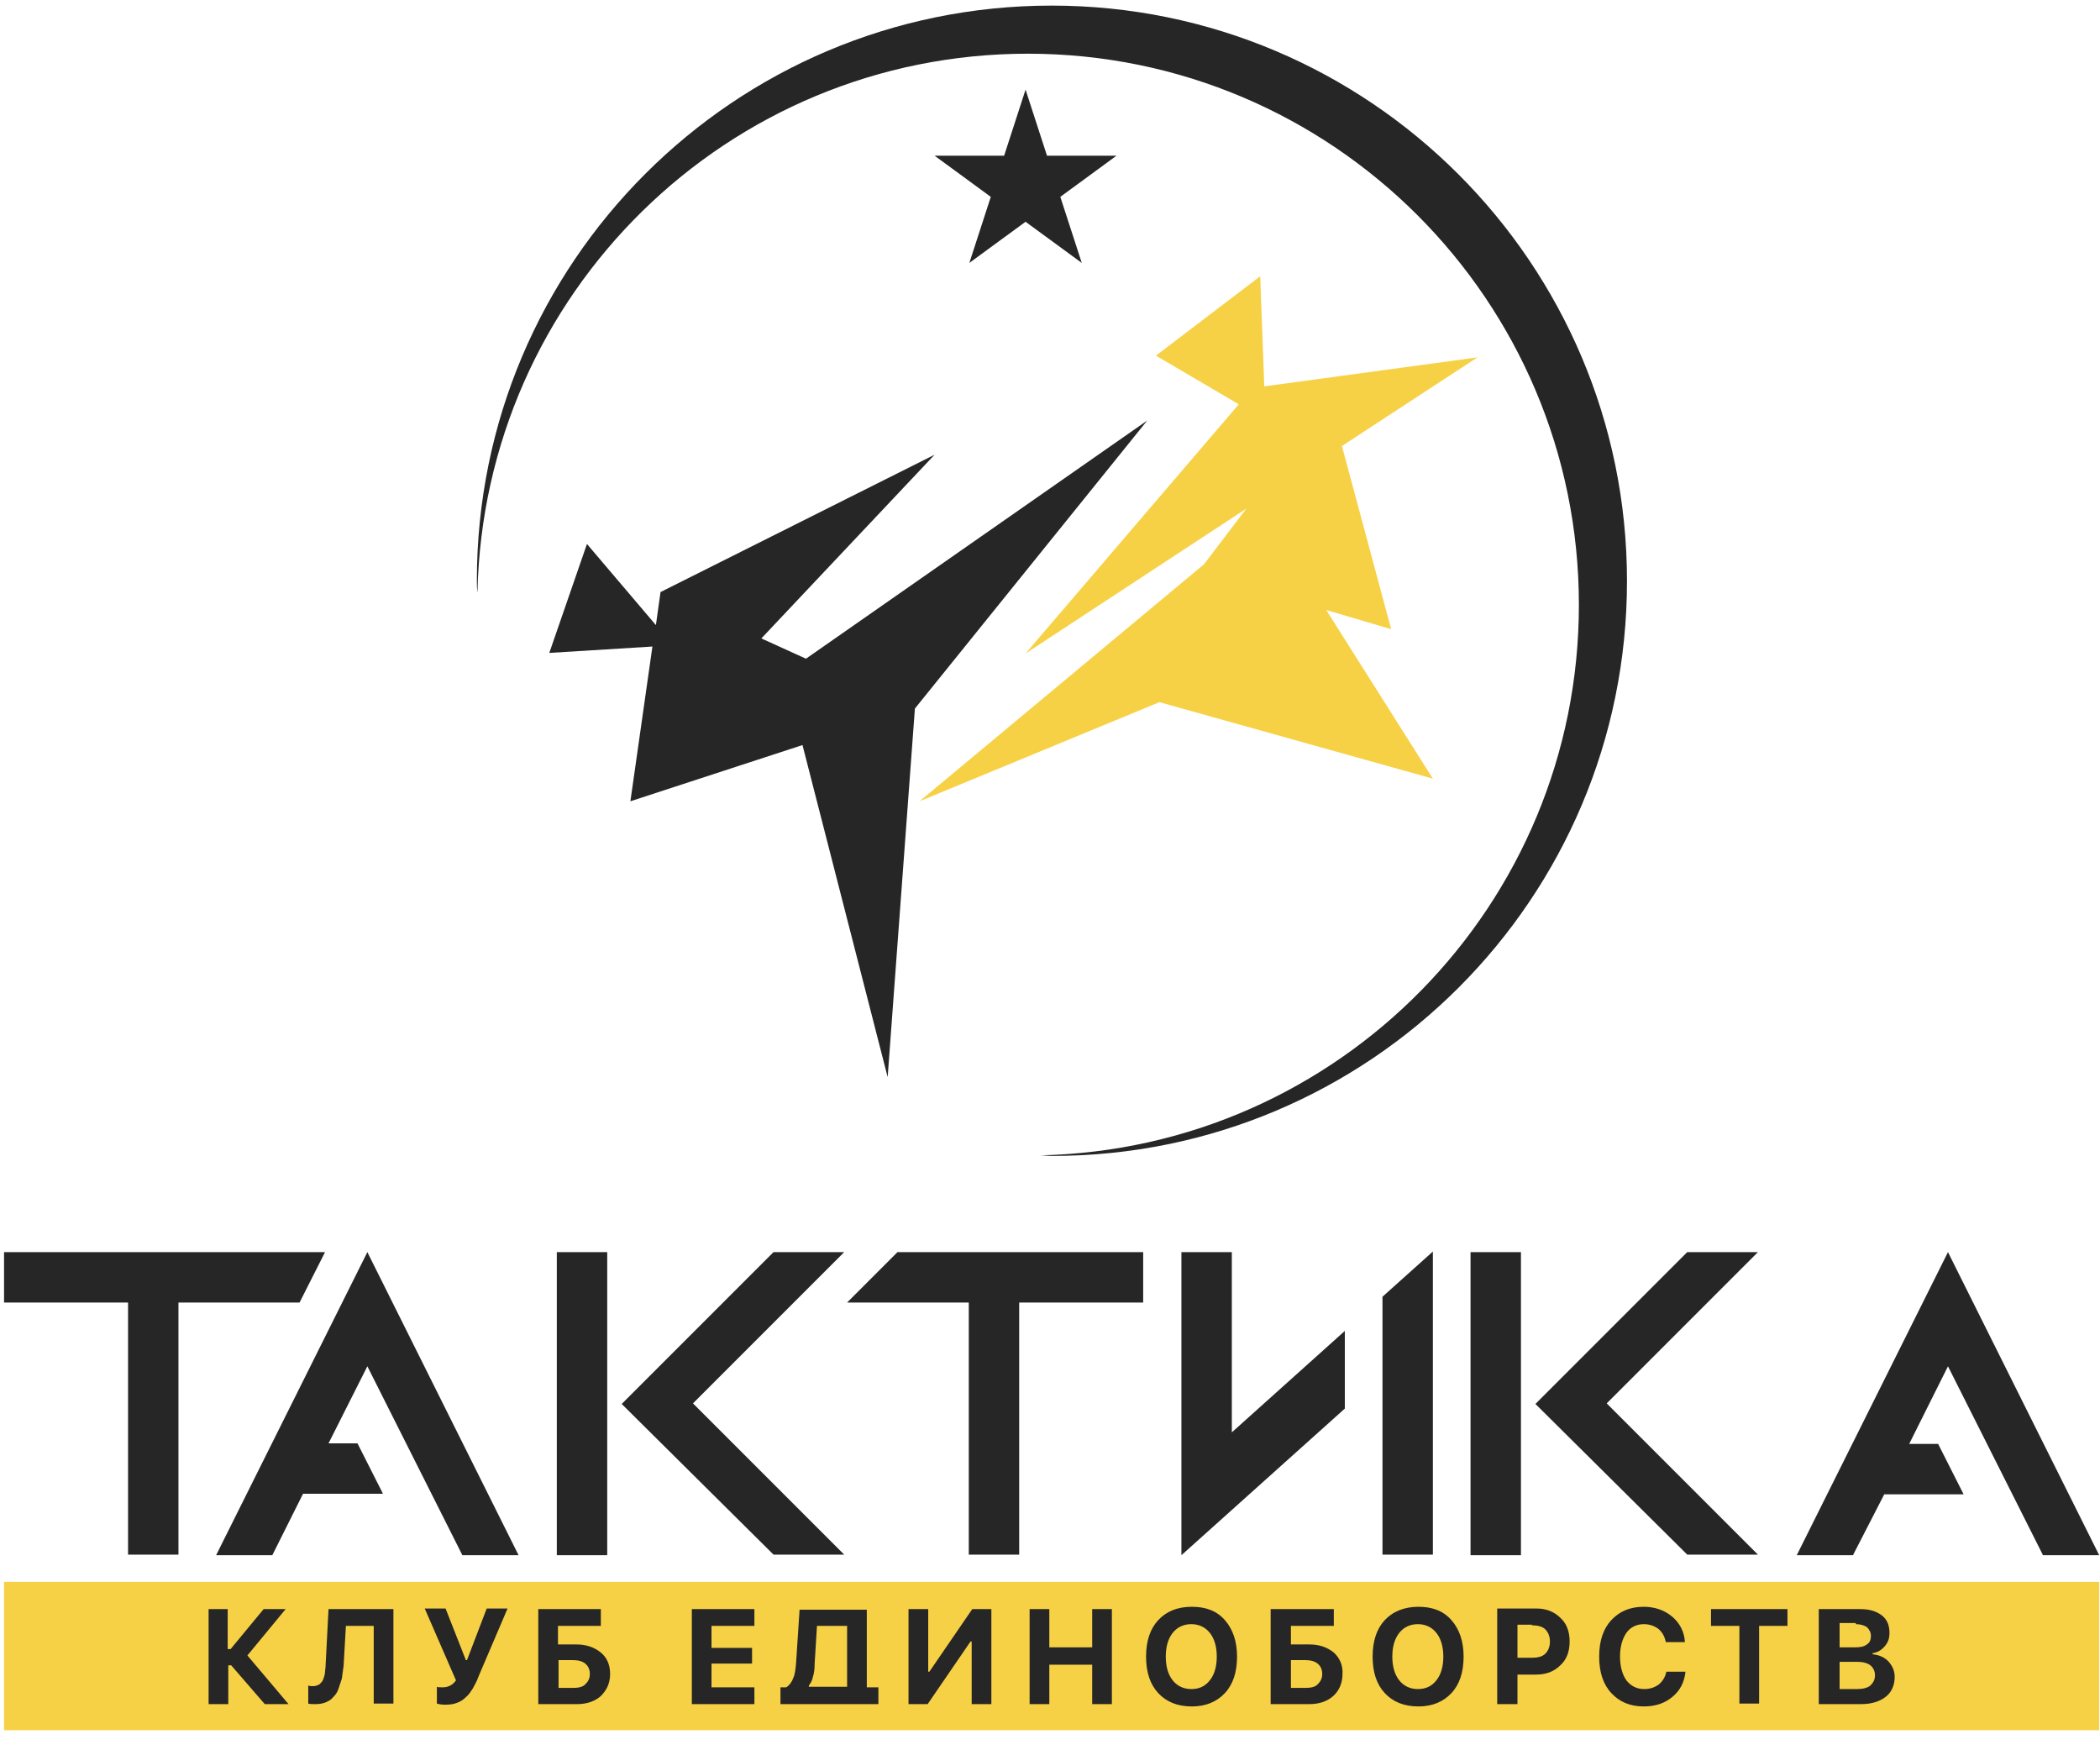
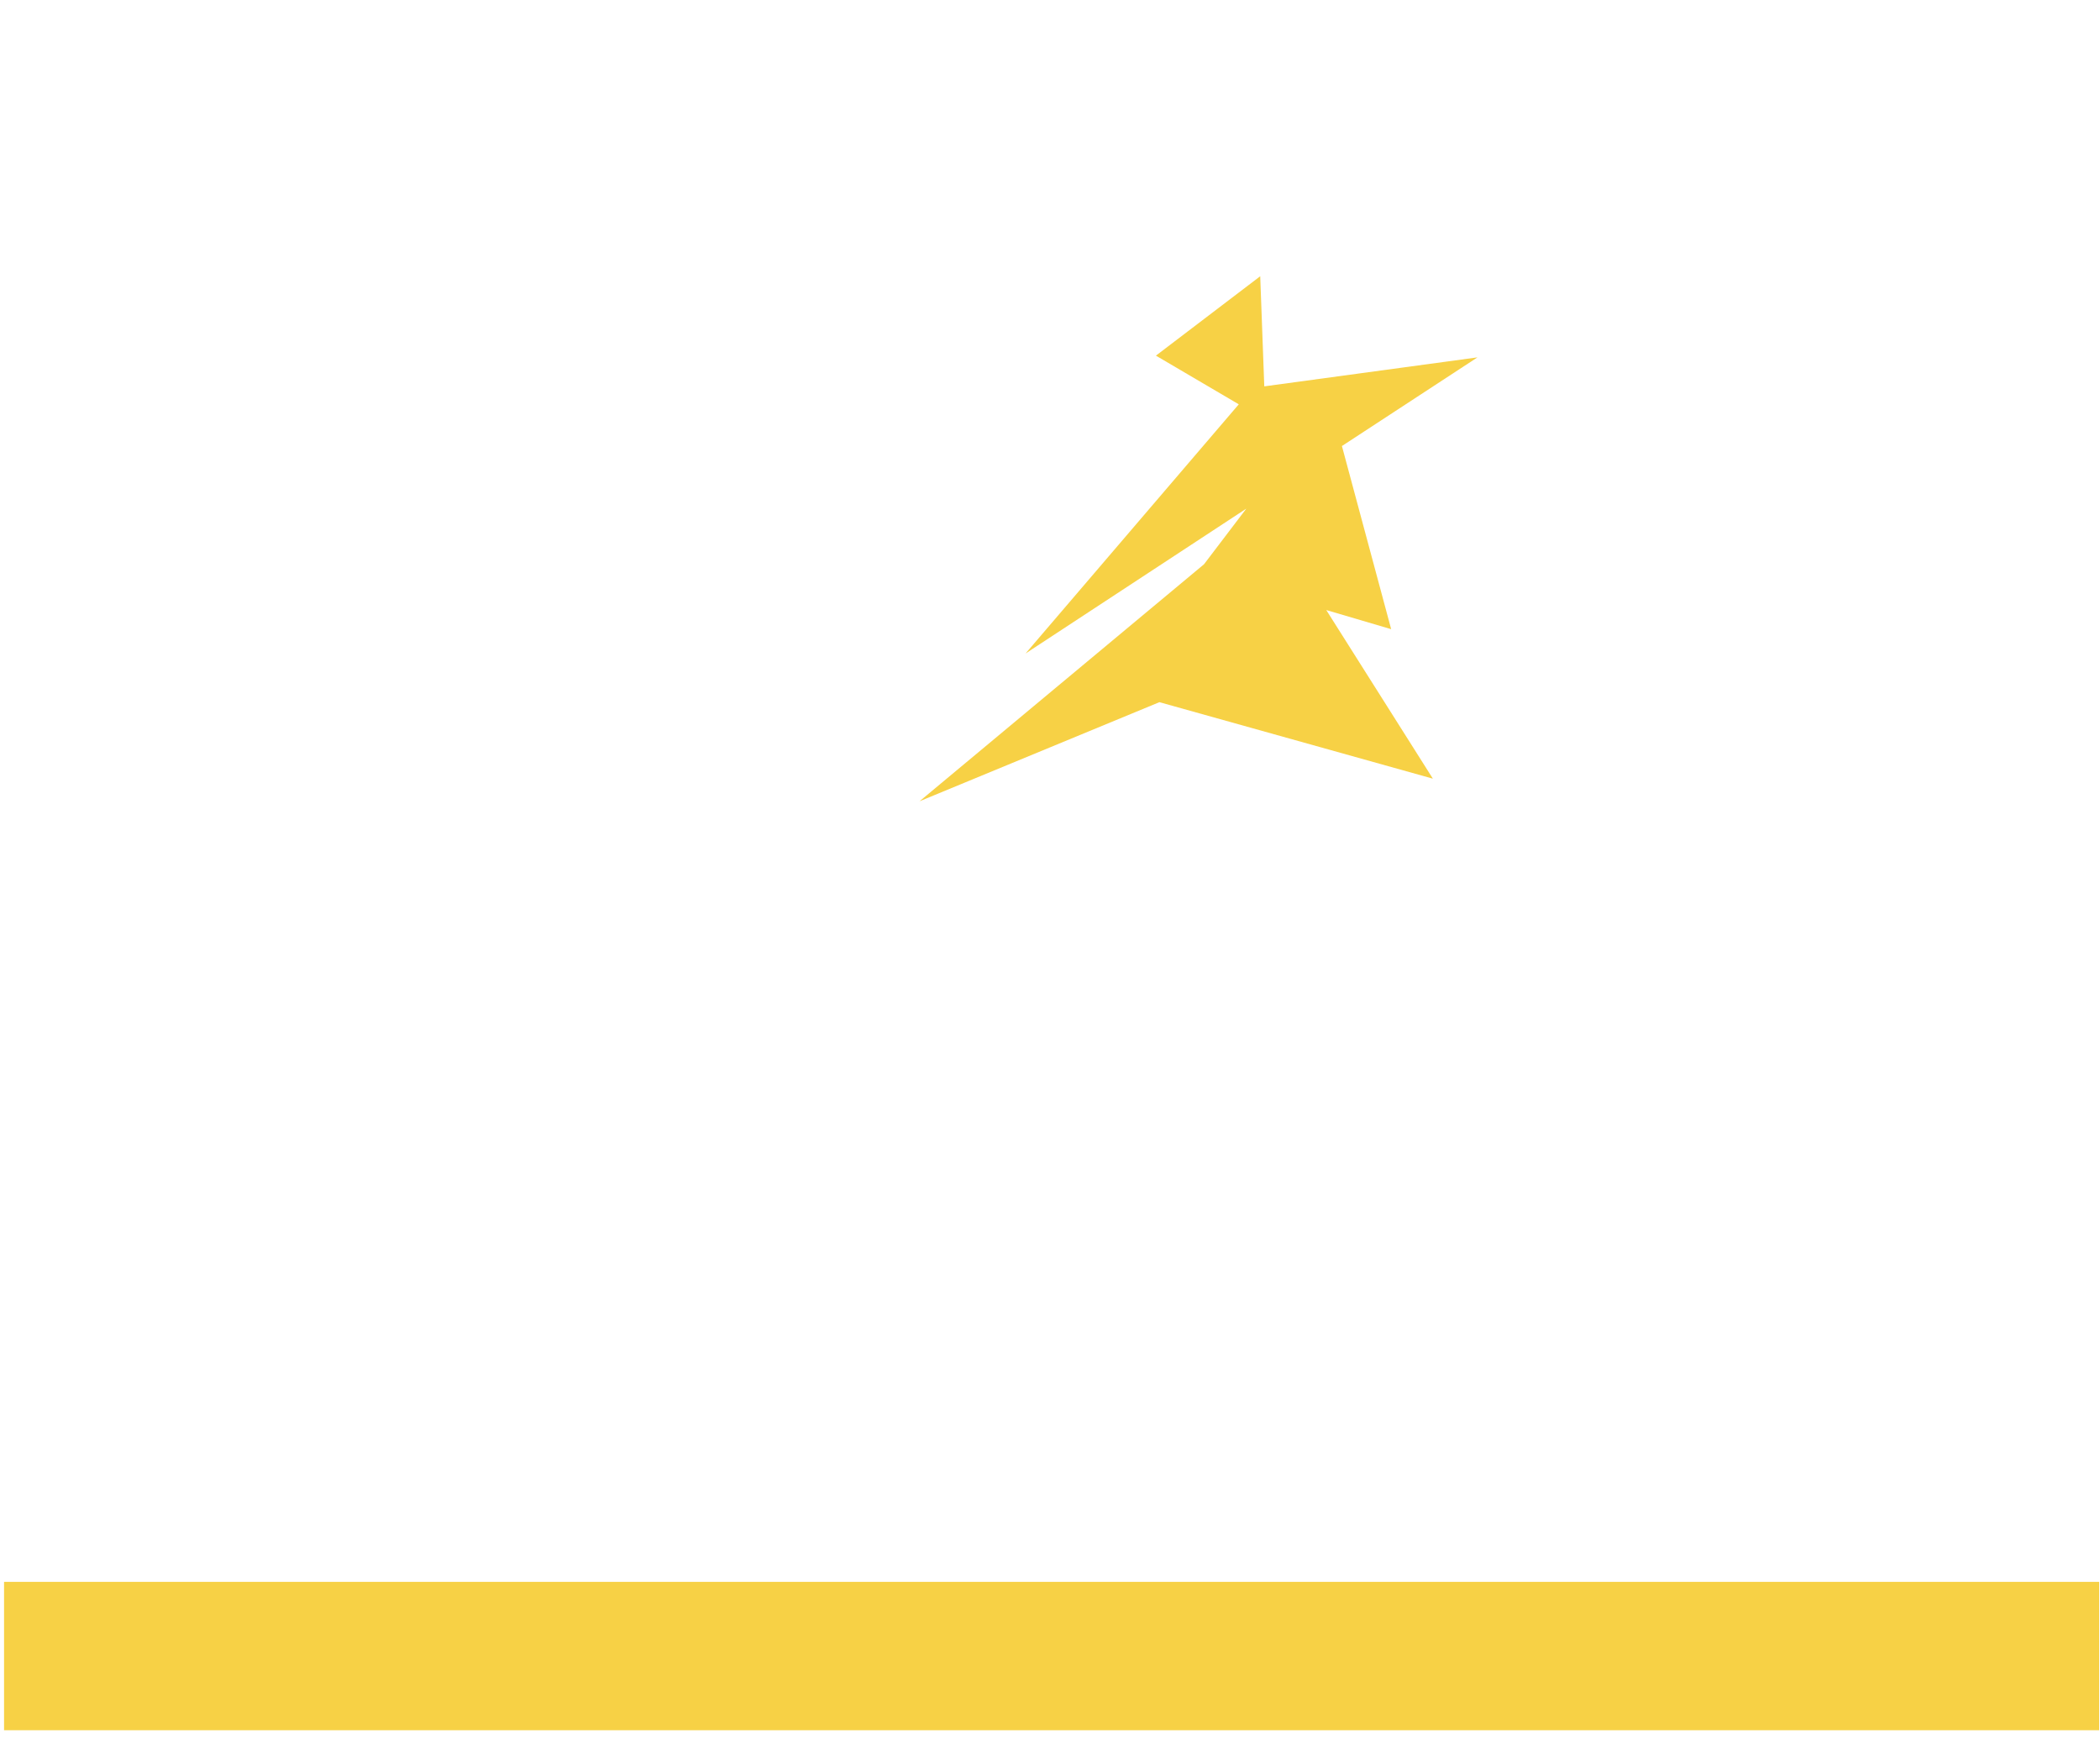
<svg xmlns="http://www.w3.org/2000/svg" width="102" height="85" viewBox="0 0 102 85" fill="none">
  <g clip-path="url(#clip0_1384_1251)">
    <path d="M61.408 18.763L71.764 17.355L65.179 21.661L67.571 30.555L64.419 29.626L69.597 37.815L56.314 34.1L44.663 38.913L58.481 27.402L60.535 24.701L49.813 31.736L60.169 19.635L56.145 17.271L61.211 13.415L61.408 18.763ZM101.961 76.821H0.197V84.026H101.961V76.821Z" fill="#F7D145" />
-     <path d="M55.723 20.423L44.438 34.41L43.115 52.308L38.978 36.183L30.619 38.913L31.689 31.398L26.68 31.708L28.509 26.417L31.858 30.357L32.083 28.753L45.394 22.083L36.98 31.004L39.147 31.989L55.723 20.423ZM51.079 0.272C35.657 0.272 23.162 12.768 23.162 28.19C23.162 28.387 23.162 28.584 23.19 28.781C23.499 14.259 35.347 2.608 49.925 2.608C64.7 2.608 76.689 14.597 76.689 29.372C76.689 43.95 65.01 55.798 50.516 56.108C50.713 56.108 50.91 56.136 51.107 56.136C66.53 56.136 79.025 43.64 79.025 28.218C79.025 12.796 66.501 0.272 51.079 0.272ZM50.854 7.561L49.813 4.353L48.772 7.561H45.394L48.124 9.56L47.083 12.768L49.813 10.77L52.543 12.768L51.501 9.56L54.231 7.561H50.854ZM0.197 60.807V63.256H6.22V75.498H8.668V63.256H14.55L15.788 60.807H0.197ZM27.045 75.526V60.807H29.494V75.526H27.045ZM30.197 68.181L37.571 60.807H41.004L33.659 68.153L41.004 75.498H37.571L30.197 68.181ZM69.597 60.779V75.498H67.149V62.974L69.597 60.779ZM71.426 75.526V60.807H73.875V75.526H71.426ZM74.578 68.181L81.952 60.807H85.385L78.04 68.153L85.385 75.498H81.952L74.578 68.181ZM65.32 64.635V68.406L57.383 75.526V60.807H59.832V69.56L65.32 64.635ZM55.526 60.807V63.256H49.503V75.498H47.055V63.256H41.145L43.593 60.807H55.526ZM13.227 75.526H10.497L17.843 60.807L25.188 75.526H22.458L17.843 66.352L15.957 70.095H17.364L18.602 72.543H14.719L13.227 75.526ZM90.001 75.526H87.271L94.616 60.807L101.961 75.526H99.231L94.616 66.352L92.731 70.123H94.138L95.376 72.571H91.52L90.001 75.526ZM90.001 75.526H87.271L94.616 60.807L101.961 75.526H99.231L94.616 66.352L92.731 70.123H94.138L95.376 72.571H91.52L90.001 75.526ZM11.088 78.144H10.132V82.759H11.088V80.873H11.229L12.861 82.759H14.015L12.017 80.395L13.874 78.144H12.805L11.201 80.085H11.06V78.144H11.088ZM19.137 78.144H15.957L15.816 80.845C15.816 80.986 15.788 81.098 15.788 81.183C15.788 81.267 15.76 81.38 15.732 81.464C15.704 81.549 15.676 81.633 15.619 81.689C15.563 81.746 15.535 81.802 15.45 81.83C15.394 81.858 15.31 81.886 15.197 81.886C15.141 81.886 15.056 81.886 14.972 81.858V82.731C15.056 82.759 15.169 82.759 15.31 82.759C15.507 82.759 15.676 82.731 15.816 82.674C15.957 82.618 16.098 82.534 16.182 82.421C16.295 82.309 16.379 82.196 16.436 82.027C16.492 81.858 16.548 81.689 16.604 81.521C16.633 81.324 16.661 81.127 16.689 80.901L16.801 78.96H18.152V82.731H19.109V78.144H19.137ZM22.177 82.703C22.346 82.646 22.486 82.562 22.627 82.421C22.768 82.309 22.852 82.168 22.965 81.999C23.049 81.83 23.162 81.661 23.246 81.408L24.653 78.115H23.64L22.683 80.62H22.627L21.642 78.115H20.629L22.148 81.605C22.064 81.718 21.98 81.802 21.867 81.858C21.755 81.915 21.642 81.943 21.501 81.943C21.36 81.943 21.276 81.943 21.22 81.915V82.731C21.304 82.759 21.445 82.787 21.614 82.787C21.839 82.787 22.036 82.759 22.177 82.703ZM29.184 80.254C28.875 80.001 28.481 79.86 28.002 79.86H27.102V78.96H29.184V78.144H26.145V82.759H28.03C28.509 82.759 28.903 82.618 29.184 82.365C29.466 82.083 29.634 81.746 29.634 81.295C29.634 80.873 29.494 80.507 29.184 80.254ZM27.13 80.62H27.805C28.087 80.62 28.284 80.676 28.424 80.789C28.565 80.901 28.649 81.07 28.649 81.295C28.649 81.521 28.565 81.661 28.424 81.802C28.284 81.943 28.058 81.971 27.805 81.971H27.13V80.62ZM34.559 81.915V80.789H36.529V80.029H34.559V78.96H36.642V78.144H33.603V82.759H36.642V81.943H34.559V81.915ZM42.665 82.759V81.943H42.102V78.172H38.837L38.668 80.733C38.64 81.07 38.612 81.324 38.528 81.492C38.471 81.661 38.359 81.83 38.19 81.943H37.908V82.759H42.665ZM39.681 78.96H41.145V81.915H39.287V81.858C39.372 81.746 39.456 81.605 39.484 81.436C39.541 81.267 39.569 81.042 39.569 80.789L39.681 78.96ZM48.152 82.759V78.144H47.224L45.141 81.183H45.085V78.144H44.128V82.759H45.057L47.139 79.719H47.196V82.759H48.152ZM54.006 78.144H53.049V80.001H50.967V78.144H50.01V82.759H50.967V80.845H53.049V82.759H54.006V78.144ZM56.258 78.678C55.864 79.1 55.666 79.691 55.666 80.451C55.666 81.211 55.864 81.802 56.258 82.224C56.651 82.646 57.186 82.871 57.89 82.871C58.565 82.871 59.1 82.646 59.494 82.224C59.888 81.802 60.085 81.211 60.085 80.451C60.085 79.719 59.888 79.128 59.494 78.678C59.1 78.228 58.565 78.031 57.89 78.031C57.186 78.031 56.651 78.256 56.258 78.678ZM59.1 80.451C59.1 80.93 58.987 81.324 58.762 81.605C58.537 81.886 58.256 82.027 57.862 82.027C57.496 82.027 57.186 81.886 56.961 81.605C56.736 81.324 56.623 80.93 56.623 80.451C56.623 79.973 56.736 79.579 56.961 79.297C57.186 79.016 57.496 78.875 57.862 78.875C58.227 78.875 58.537 79.016 58.762 79.297C58.987 79.579 59.1 79.973 59.1 80.451ZM64.785 80.254C64.475 80.001 64.081 79.86 63.603 79.86H62.702V78.96H64.785V78.144H61.717V82.759H63.603C64.081 82.759 64.475 82.618 64.757 82.365C65.038 82.112 65.207 81.746 65.207 81.295C65.235 80.873 65.066 80.507 64.785 80.254ZM62.702 80.62H63.378C63.659 80.62 63.856 80.676 63.997 80.789C64.138 80.901 64.222 81.07 64.222 81.295C64.222 81.521 64.138 81.661 63.997 81.802C63.856 81.943 63.631 81.971 63.378 81.971H62.702V80.62ZM67.261 78.678C66.867 79.1 66.67 79.691 66.67 80.451C66.67 81.211 66.867 81.802 67.261 82.224C67.655 82.646 68.19 82.871 68.894 82.871C69.569 82.871 70.104 82.646 70.498 82.224C70.892 81.802 71.089 81.211 71.089 80.451C71.089 79.719 70.892 79.128 70.498 78.678C70.104 78.228 69.569 78.031 68.894 78.031C68.218 78.031 67.655 78.256 67.261 78.678ZM70.104 80.451C70.104 80.93 69.991 81.324 69.766 81.605C69.541 81.886 69.26 82.027 68.865 82.027C68.5 82.027 68.19 81.886 67.965 81.605C67.74 81.324 67.627 80.93 67.627 80.451C67.627 79.973 67.74 79.579 67.965 79.297C68.19 79.016 68.5 78.875 68.865 78.875C69.231 78.875 69.541 79.016 69.766 79.297C69.991 79.579 70.104 79.973 70.104 80.451ZM72.749 82.759H73.706V81.324H74.607C75.085 81.324 75.479 81.183 75.789 80.873C76.098 80.592 76.239 80.198 76.239 79.719C76.239 79.241 76.098 78.847 75.789 78.566C75.507 78.284 75.113 78.115 74.635 78.115H72.721V82.759H72.749ZM74.41 78.931C74.691 78.931 74.916 78.988 75.057 79.128C75.198 79.269 75.282 79.466 75.282 79.719C75.282 79.973 75.198 80.17 75.057 80.31C74.916 80.451 74.691 80.507 74.41 80.507H73.706V78.903H74.41V78.931ZM81.248 82.393C81.614 82.083 81.811 81.689 81.867 81.183H80.939C80.882 81.436 80.77 81.633 80.573 81.802C80.376 81.943 80.151 82.027 79.869 82.027C79.503 82.027 79.222 81.886 78.997 81.605C78.8 81.324 78.687 80.93 78.687 80.451C78.687 79.973 78.8 79.579 78.997 79.297C79.194 79.016 79.503 78.875 79.841 78.875C80.123 78.875 80.348 78.96 80.545 79.1C80.742 79.269 80.854 79.466 80.91 79.748H81.839C81.811 79.241 81.586 78.819 81.22 78.509C80.854 78.2 80.376 78.031 79.841 78.031C79.166 78.031 78.659 78.256 78.265 78.678C77.871 79.1 77.674 79.691 77.674 80.451C77.674 81.211 77.871 81.802 78.265 82.224C78.659 82.646 79.166 82.871 79.841 82.871C80.432 82.871 80.882 82.703 81.248 82.393ZM85.442 78.96H86.82V78.144H83.106V78.96H84.485V82.731H85.442V78.96ZM91.605 82.393C91.886 82.168 92.027 81.83 92.027 81.436C92.027 81.127 91.914 80.901 91.717 80.676C91.52 80.479 91.267 80.367 90.957 80.339V80.282C91.183 80.254 91.38 80.142 91.549 79.945C91.717 79.748 91.774 79.551 91.774 79.297C91.774 78.931 91.661 78.65 91.408 78.453C91.154 78.256 90.817 78.144 90.367 78.144H88.34V82.759H90.395C90.929 82.759 91.323 82.618 91.605 82.393ZM90.141 78.875C90.367 78.875 90.535 78.931 90.676 79.016C90.789 79.128 90.873 79.269 90.873 79.438C90.873 79.635 90.817 79.776 90.676 79.86C90.535 79.973 90.338 80.001 90.085 80.001H89.353V78.819H90.141V78.875ZM89.353 80.704H90.198C90.479 80.704 90.704 80.761 90.845 80.873C90.986 80.986 91.07 81.155 91.07 81.352C91.07 81.577 90.986 81.718 90.845 81.858C90.704 81.971 90.479 82.027 90.198 82.027H89.353V80.704Z" fill="#262626" />
  </g>
  <defs>
    <clipPath id="clip0_1384_1251">
      <rect width="101.764" height="83.753" fill="white" transform="translate(0.197 0.272)" />
    </clipPath>
  </defs>
</svg>